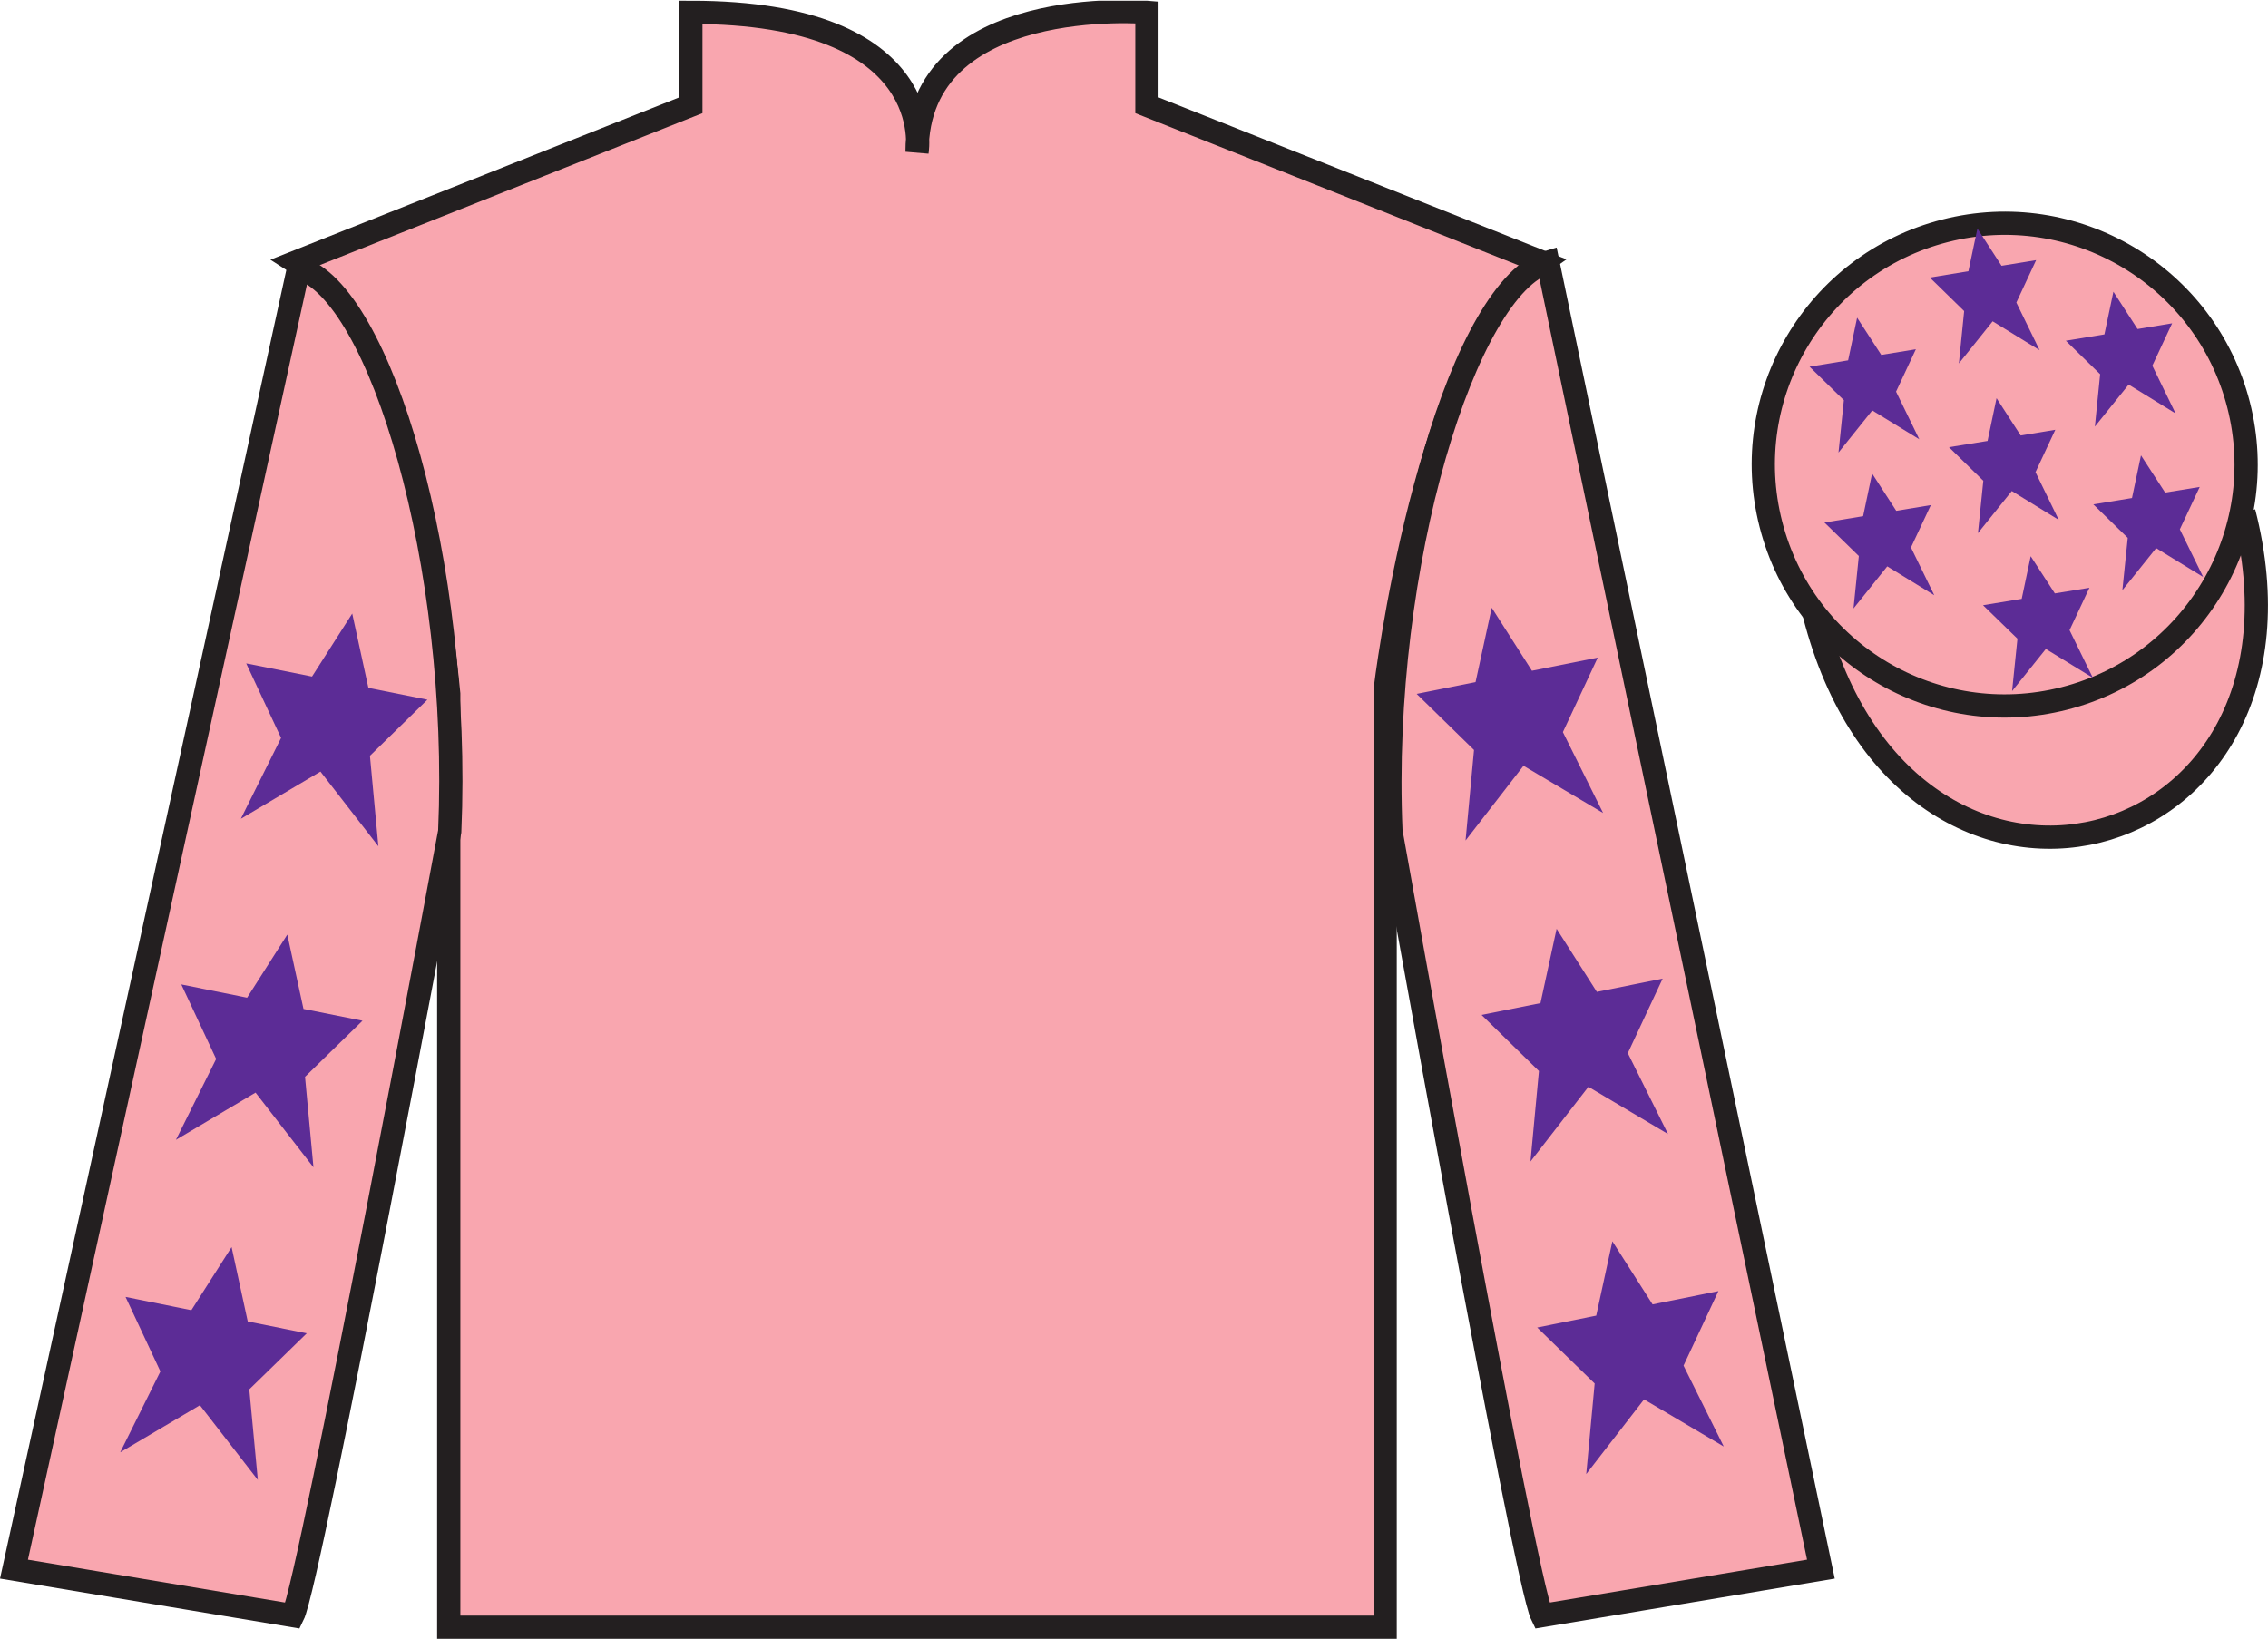
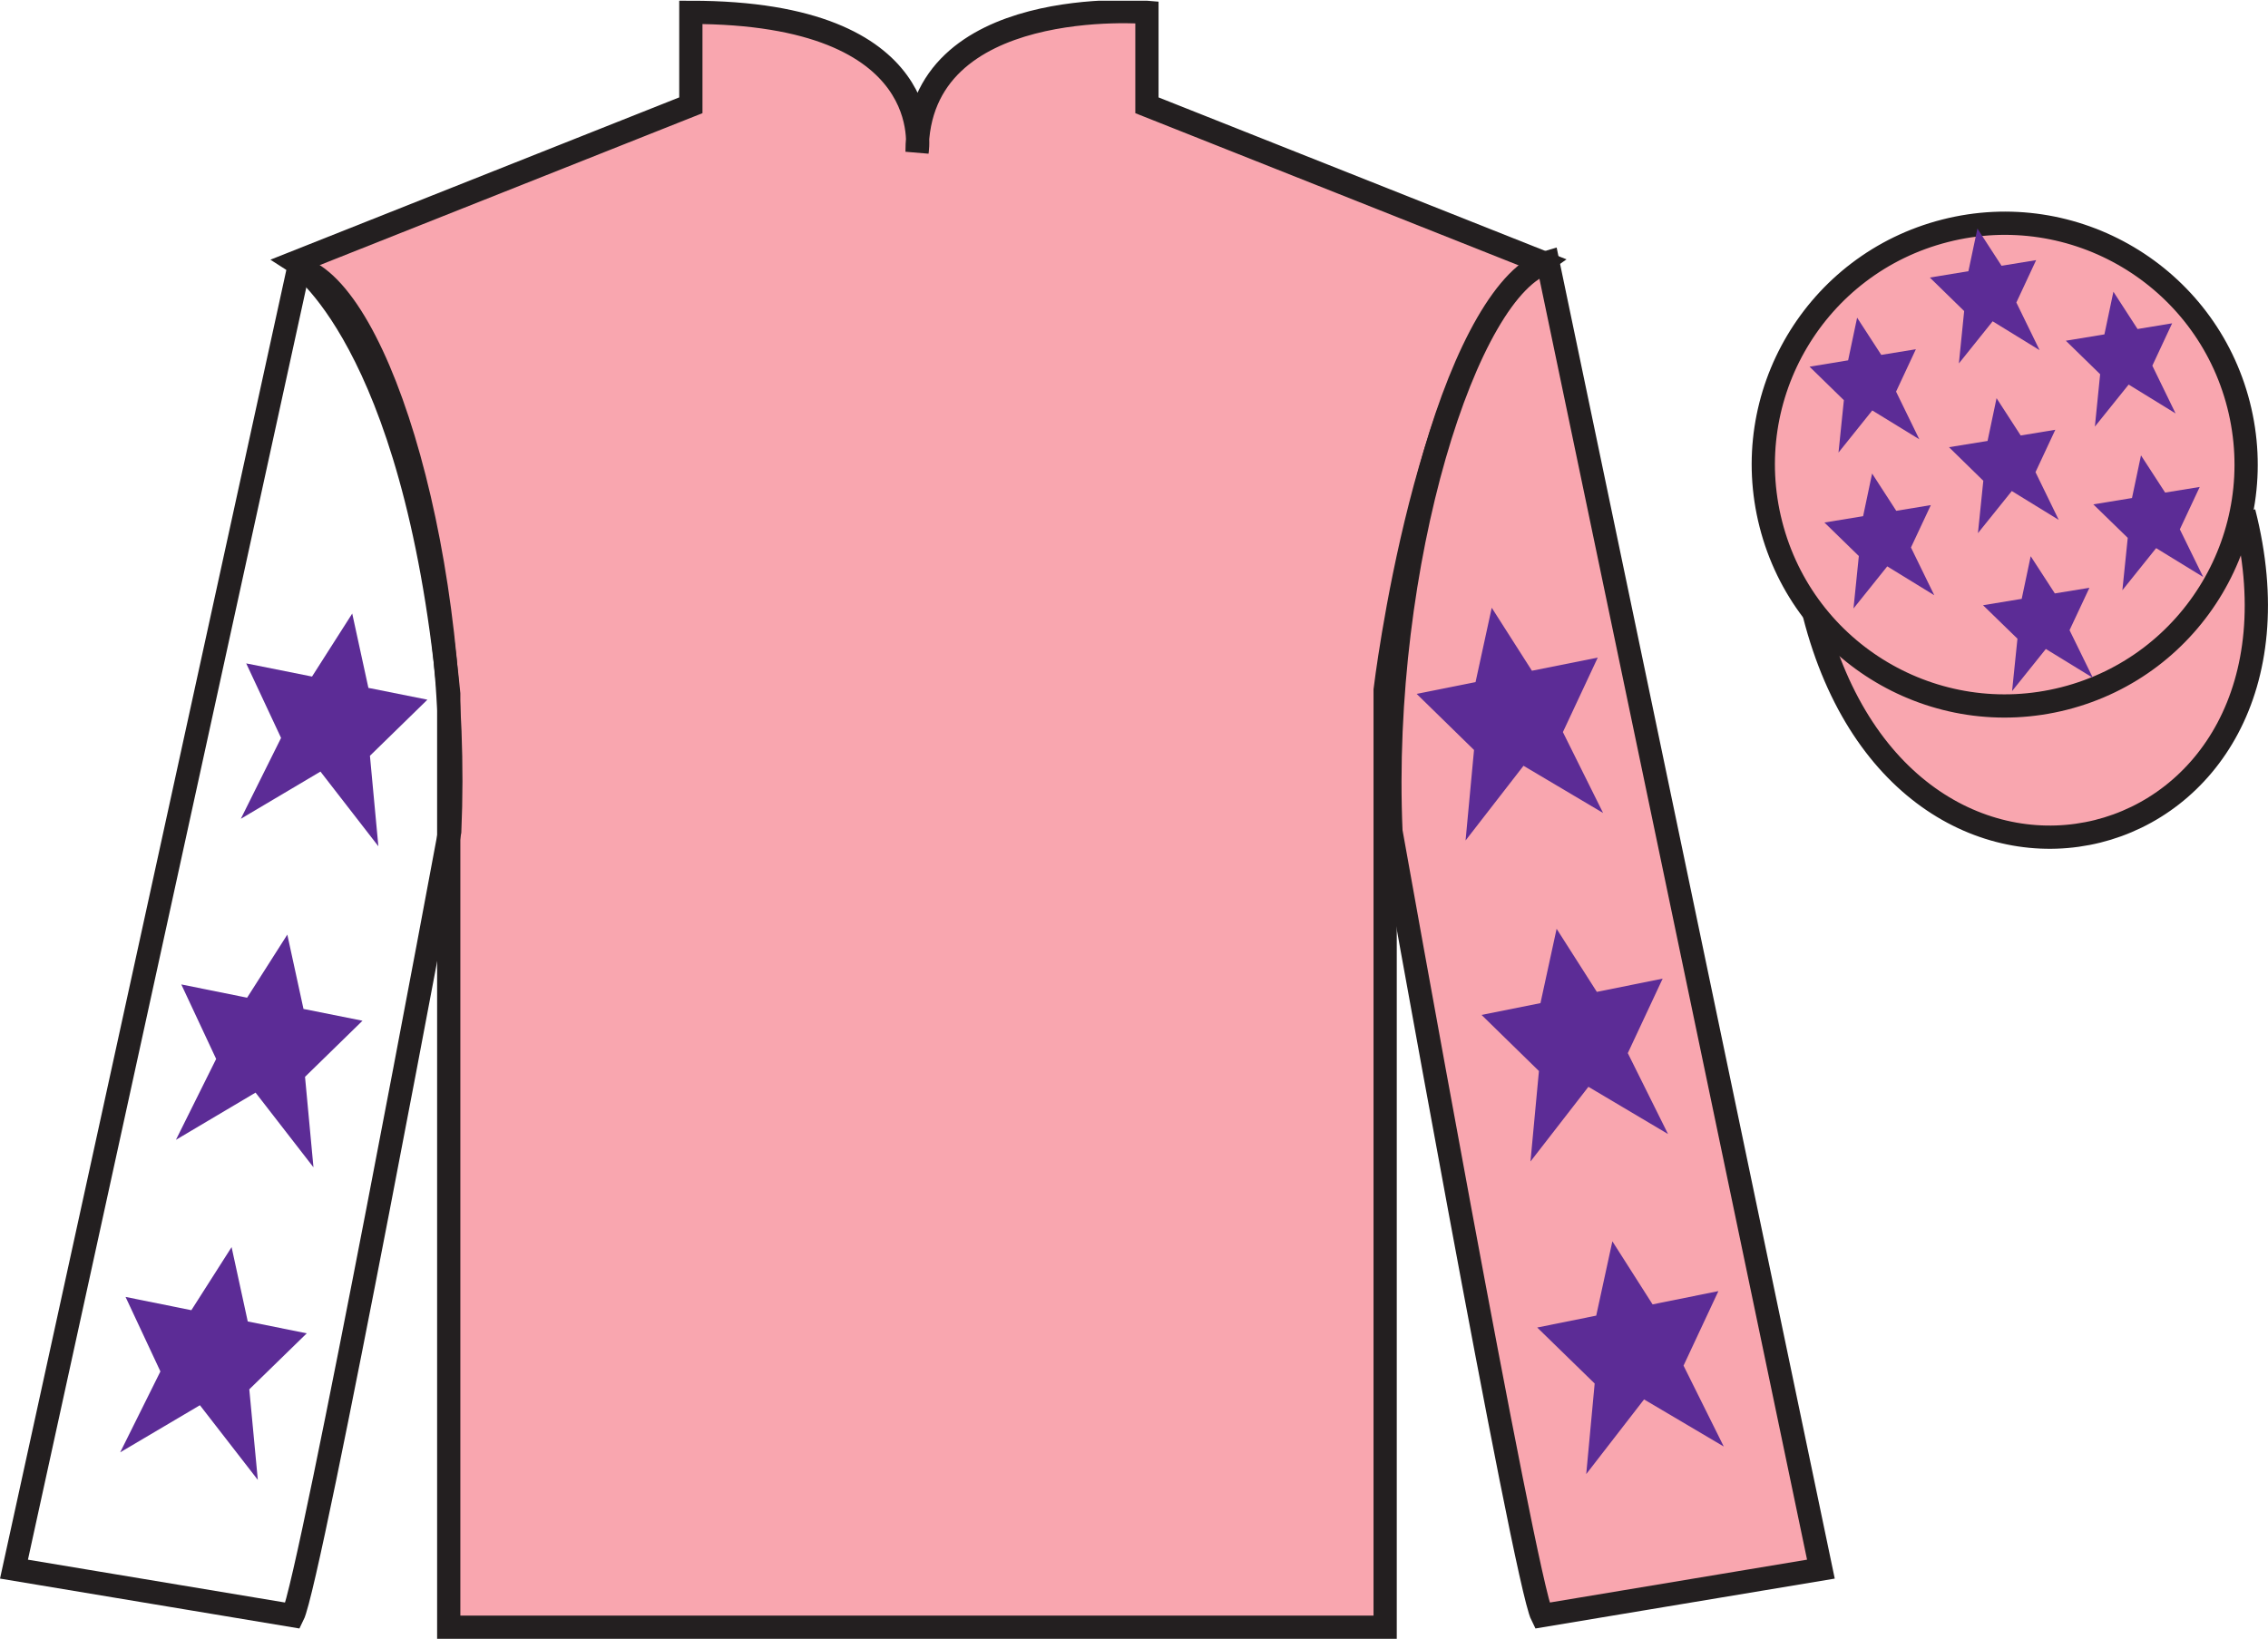
<svg xmlns="http://www.w3.org/2000/svg" width="97.59pt" height="70.53pt" viewBox="0 0 97.59 70.53" version="1.1">
  <defs>
    <clipPath id="clip1">
      <path d="M 0 70.531 L 97.59 70.531 L 97.59 0.031 L 0 0.031 L 0 70.531 Z M 0 70.531 " />
    </clipPath>
  </defs>
  <g id="surface0">
    <g clip-path="url(#clip1)" clip-rule="nonzero">
      <path style=" stroke:none;fill-rule:nonzero;fill:rgb(97.421%,65.107%,68.362%);fill-opacity:1;" d="M 12.727 11.281 C 12.727 11.281 17.809 14.531 19.309 29.863 C 19.309 29.863 19.309 44.863 19.309 70.031 L 59.602 70.031 L 59.602 29.695 C 59.602 29.695 61.391 14.695 66.352 11.281 L 49.352 4.531 L 49.352 0.531 C 49.352 0.531 39.461 -0.305 39.461 6.531 C 39.461 6.531 40.477 0.531 29.727 0.531 L 29.727 4.531 L 12.727 11.281 " />
      <path style="fill:none;stroke-width:10;stroke-linecap:butt;stroke-linejoin:miter;stroke:rgb(13.73%,12.16%,12.549%);stroke-opacity:1;stroke-miterlimit:4;" d="M 127.266 592.487 C 127.266 592.487 178.086 559.987 193.086 406.667 C 193.086 406.667 193.086 256.667 193.086 4.987 L 596.016 4.987 L 596.016 408.347 C 596.016 408.347 613.906 558.347 663.516 592.487 L 493.516 659.987 L 493.516 699.987 C 493.516 699.987 394.609 708.347 394.609 639.987 C 394.609 639.987 404.766 699.987 297.266 699.987 L 297.266 659.987 L 127.266 592.487 Z M 127.266 592.487 " transform="matrix(0.1,0,0,-0.1,0,70.53)" />
-       <path style=" stroke:none;fill-rule:nonzero;fill:rgb(97.421%,65.107%,68.362%);fill-opacity:1;" d="M 12.602 69.531 C 13.352 68.031 19.352 35.781 19.352 35.781 C 19.852 24.281 16.352 12.531 12.852 11.531 L 0.602 67.531 L 12.602 69.531 " />
      <path style="fill:none;stroke-width:10;stroke-linecap:butt;stroke-linejoin:miter;stroke:rgb(13.73%,12.16%,12.549%);stroke-opacity:1;stroke-miterlimit:4;" d="M 126.016 9.988 C 133.516 24.988 193.516 347.488 193.516 347.488 C 198.516 462.488 163.516 579.987 128.516 589.987 L 6.016 29.988 L 126.016 9.988 Z M 126.016 9.988 " transform="matrix(0.1,0,0,-0.1,0,70.53)" />
      <path style=" stroke:none;fill-rule:nonzero;fill:rgb(97.421%,65.107%,68.362%);fill-opacity:1;" d="M 78.352 67.531 L 66.602 11.281 C 63.102 12.281 59.352 24.281 59.852 35.781 C 59.852 35.781 65.602 68.031 66.352 69.531 L 78.352 67.531 " />
      <path style="fill:none;stroke-width:10;stroke-linecap:butt;stroke-linejoin:miter;stroke:rgb(13.73%,12.16%,12.549%);stroke-opacity:1;stroke-miterlimit:4;" d="M 783.516 29.988 L 666.016 592.487 C 631.016 582.487 593.516 462.488 598.516 347.488 C 598.516 347.488 656.016 24.988 663.516 9.988 L 783.516 29.988 Z M 783.516 29.988 " transform="matrix(0.1,0,0,-0.1,0,70.53)" />
      <path style="fill-rule:nonzero;fill:rgb(97.421%,65.107%,68.362%);fill-opacity:1;stroke-width:10;stroke-linecap:butt;stroke-linejoin:miter;stroke:rgb(13.73%,12.16%,12.549%);stroke-opacity:1;stroke-miterlimit:4;" d="M 780.664 440.925 C 820.391 285.261 1004.336 332.839 965.547 484.87 " transform="matrix(0.1,0,0,-0.1,0,70.53)" />
      <path style=" stroke:none;fill-rule:nonzero;fill:rgb(97.421%,65.107%,68.362%);fill-opacity:1;" d="M 88.828 30.059 C 94.387 28.641 97.742 22.984 96.324 17.426 C 94.906 11.871 89.25 8.512 83.691 9.934 C 78.137 11.352 74.777 17.004 76.199 22.562 C 77.617 28.121 83.27 31.477 88.828 30.059 " />
      <path style="fill:none;stroke-width:10;stroke-linecap:butt;stroke-linejoin:miter;stroke:rgb(13.73%,12.16%,12.549%);stroke-opacity:1;stroke-miterlimit:4;" d="M 888.281 404.714 C 943.867 418.894 977.422 475.456 963.242 531.042 C 949.062 586.589 892.5 620.183 836.914 605.964 C 781.367 591.784 747.773 535.261 761.992 479.675 C 776.172 424.089 832.695 390.534 888.281 404.714 Z M 888.281 404.714 " transform="matrix(0.1,0,0,-0.1,0,70.53)" />
      <path style=" stroke:none;fill-rule:nonzero;fill:rgb(36.085%,17.488%,58.595%);fill-opacity:1;" d="M 12.363 40.223 L 10.633 42.938 L 7.801 42.367 L 9.301 45.574 L 7.57 49.055 L 10.996 47.023 L 13.488 50.238 L 13.125 46.344 L 15.598 43.93 L 13.059 43.422 L 12.363 40.223 " />
      <path style=" stroke:none;fill-rule:nonzero;fill:rgb(36.085%,17.488%,58.595%);fill-opacity:1;" d="M 9.965 53.672 L 8.234 56.387 L 5.402 55.816 L 6.902 59.023 L 5.172 62.504 L 8.602 60.477 L 11.094 63.691 L 10.727 59.793 L 13.199 57.383 L 10.66 56.871 L 9.965 53.672 " />
      <path style=" stroke:none;fill-rule:nonzero;fill:rgb(36.085%,17.488%,58.595%);fill-opacity:1;" d="M 15.156 26.406 L 13.426 29.117 L 10.594 28.551 L 12.094 31.758 L 10.363 35.238 L 13.789 33.207 L 16.281 36.422 L 15.918 32.527 L 18.391 30.113 L 15.852 29.605 L 15.156 26.406 " />
      <path style=" stroke:none;fill-rule:nonzero;fill:rgb(36.085%,17.488%,58.595%);fill-opacity:1;" d="M 66.98 39.973 L 68.711 42.688 L 71.543 42.117 L 70.043 45.324 L 71.773 48.805 L 68.348 46.773 L 65.855 49.988 L 66.219 46.094 L 63.75 43.68 L 66.285 43.172 L 66.98 39.973 " />
      <path style=" stroke:none;fill-rule:nonzero;fill:rgb(36.085%,17.488%,58.595%);fill-opacity:1;" d="M 69.379 53.422 L 71.109 56.137 L 73.941 55.566 L 72.441 58.773 L 74.172 62.254 L 70.742 60.227 L 68.254 63.441 L 68.617 59.543 L 66.145 57.133 L 68.684 56.621 L 69.379 53.422 " />
      <path style=" stroke:none;fill-rule:nonzero;fill:rgb(36.085%,17.488%,58.595%);fill-opacity:1;" d="M 64.188 26.156 L 65.918 28.867 L 68.75 28.301 L 67.25 31.508 L 68.98 34.988 L 65.555 32.957 L 63.062 36.172 L 63.426 32.277 L 60.957 29.863 L 63.492 29.355 L 64.188 26.156 " />
      <path style=" stroke:none;fill-rule:nonzero;fill:rgb(36.085%,17.488%,58.595%);fill-opacity:1;" d="M 87.379 23.938 L 86.992 25.773 L 85.328 26.047 L 86.809 27.488 L 86.578 29.742 L 88.031 27.93 L 90.055 29.172 L 89.051 27.121 L 89.906 25.297 L 88.418 25.539 L 87.379 23.938 " />
      <path style=" stroke:none;fill-rule:nonzero;fill:rgb(36.085%,17.488%,58.595%);fill-opacity:1;" d="M 90.938 12.555 L 90.551 14.391 L 88.891 14.664 L 90.367 16.105 L 90.141 18.359 L 91.594 16.551 L 93.613 17.793 L 92.613 15.738 L 93.465 13.914 L 91.977 14.16 L 90.938 12.555 " />
      <path style=" stroke:none;fill-rule:nonzero;fill:rgb(36.085%,17.488%,58.595%);fill-opacity:1;" d="M 92.125 19.598 L 91.738 21.434 L 90.074 21.707 L 91.555 23.148 L 91.324 25.402 L 92.777 23.59 L 94.801 24.832 L 93.797 22.781 L 94.652 20.957 L 93.164 21.199 L 92.125 19.598 " />
      <path style=" stroke:none;fill-rule:nonzero;fill:rgb(36.085%,17.488%,58.595%);fill-opacity:1;" d="M 79.91 13.672 L 79.523 15.508 L 77.863 15.781 L 79.34 17.223 L 79.109 19.477 L 80.562 17.664 L 82.586 18.906 L 81.586 16.855 L 82.438 15.031 L 80.949 15.273 L 79.91 13.672 " />
      <path style=" stroke:none;fill-rule:nonzero;fill:rgb(36.085%,17.488%,58.595%);fill-opacity:1;" d="M 85.91 17.137 L 85.523 18.977 L 83.863 19.246 L 85.34 20.691 L 85.109 22.945 L 86.566 21.133 L 88.586 22.375 L 87.586 20.32 L 88.438 18.496 L 86.949 18.742 L 85.91 17.137 " />
      <path style=" stroke:none;fill-rule:nonzero;fill:rgb(36.085%,17.488%,58.595%);fill-opacity:1;" d="M 80.555 20.379 L 80.168 22.215 L 78.504 22.488 L 79.984 23.93 L 79.754 26.188 L 81.207 24.375 L 83.23 25.617 L 82.227 23.562 L 83.082 21.738 L 81.594 21.984 L 80.555 20.379 " />
      <path style=" stroke:none;fill-rule:nonzero;fill:rgb(36.085%,17.488%,58.595%);fill-opacity:1;" d="M 85.086 9.836 L 84.699 11.672 L 83.039 11.945 L 84.516 13.387 L 84.289 15.641 L 85.742 13.828 L 87.762 15.07 L 86.762 13.02 L 87.613 11.195 L 86.125 11.438 L 85.086 9.836 " />
    </g>
  </g>
</svg>